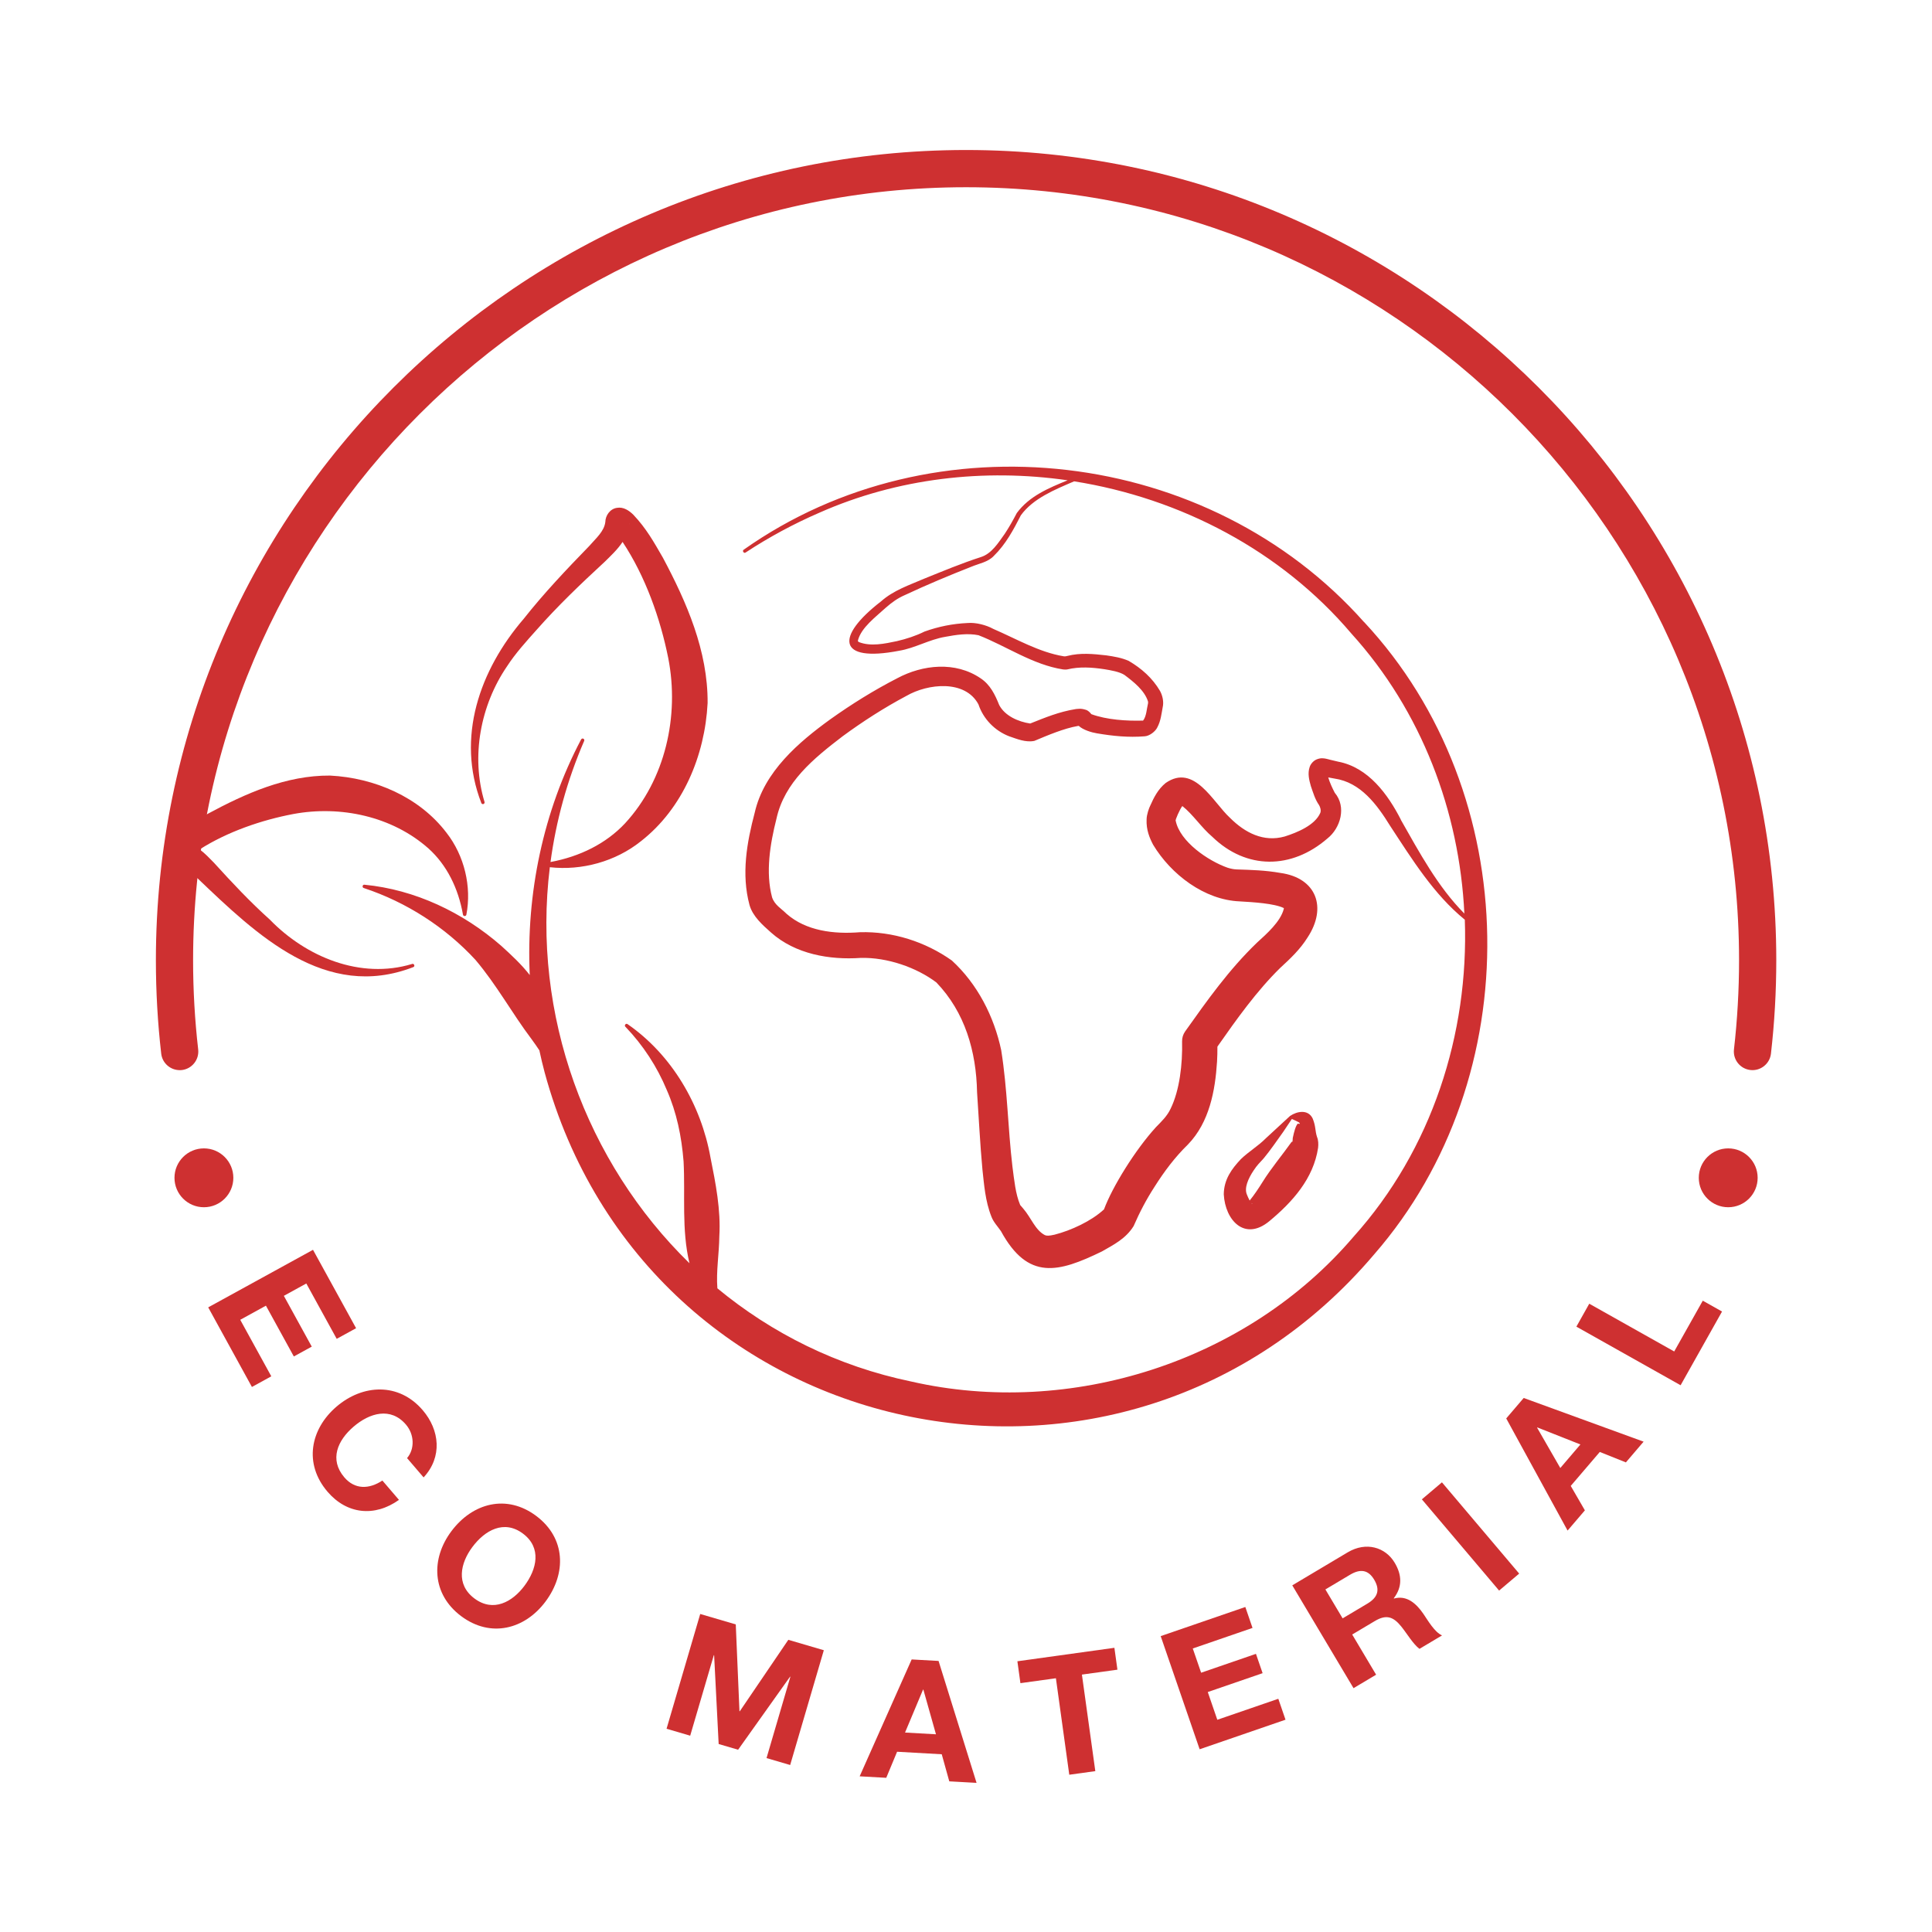
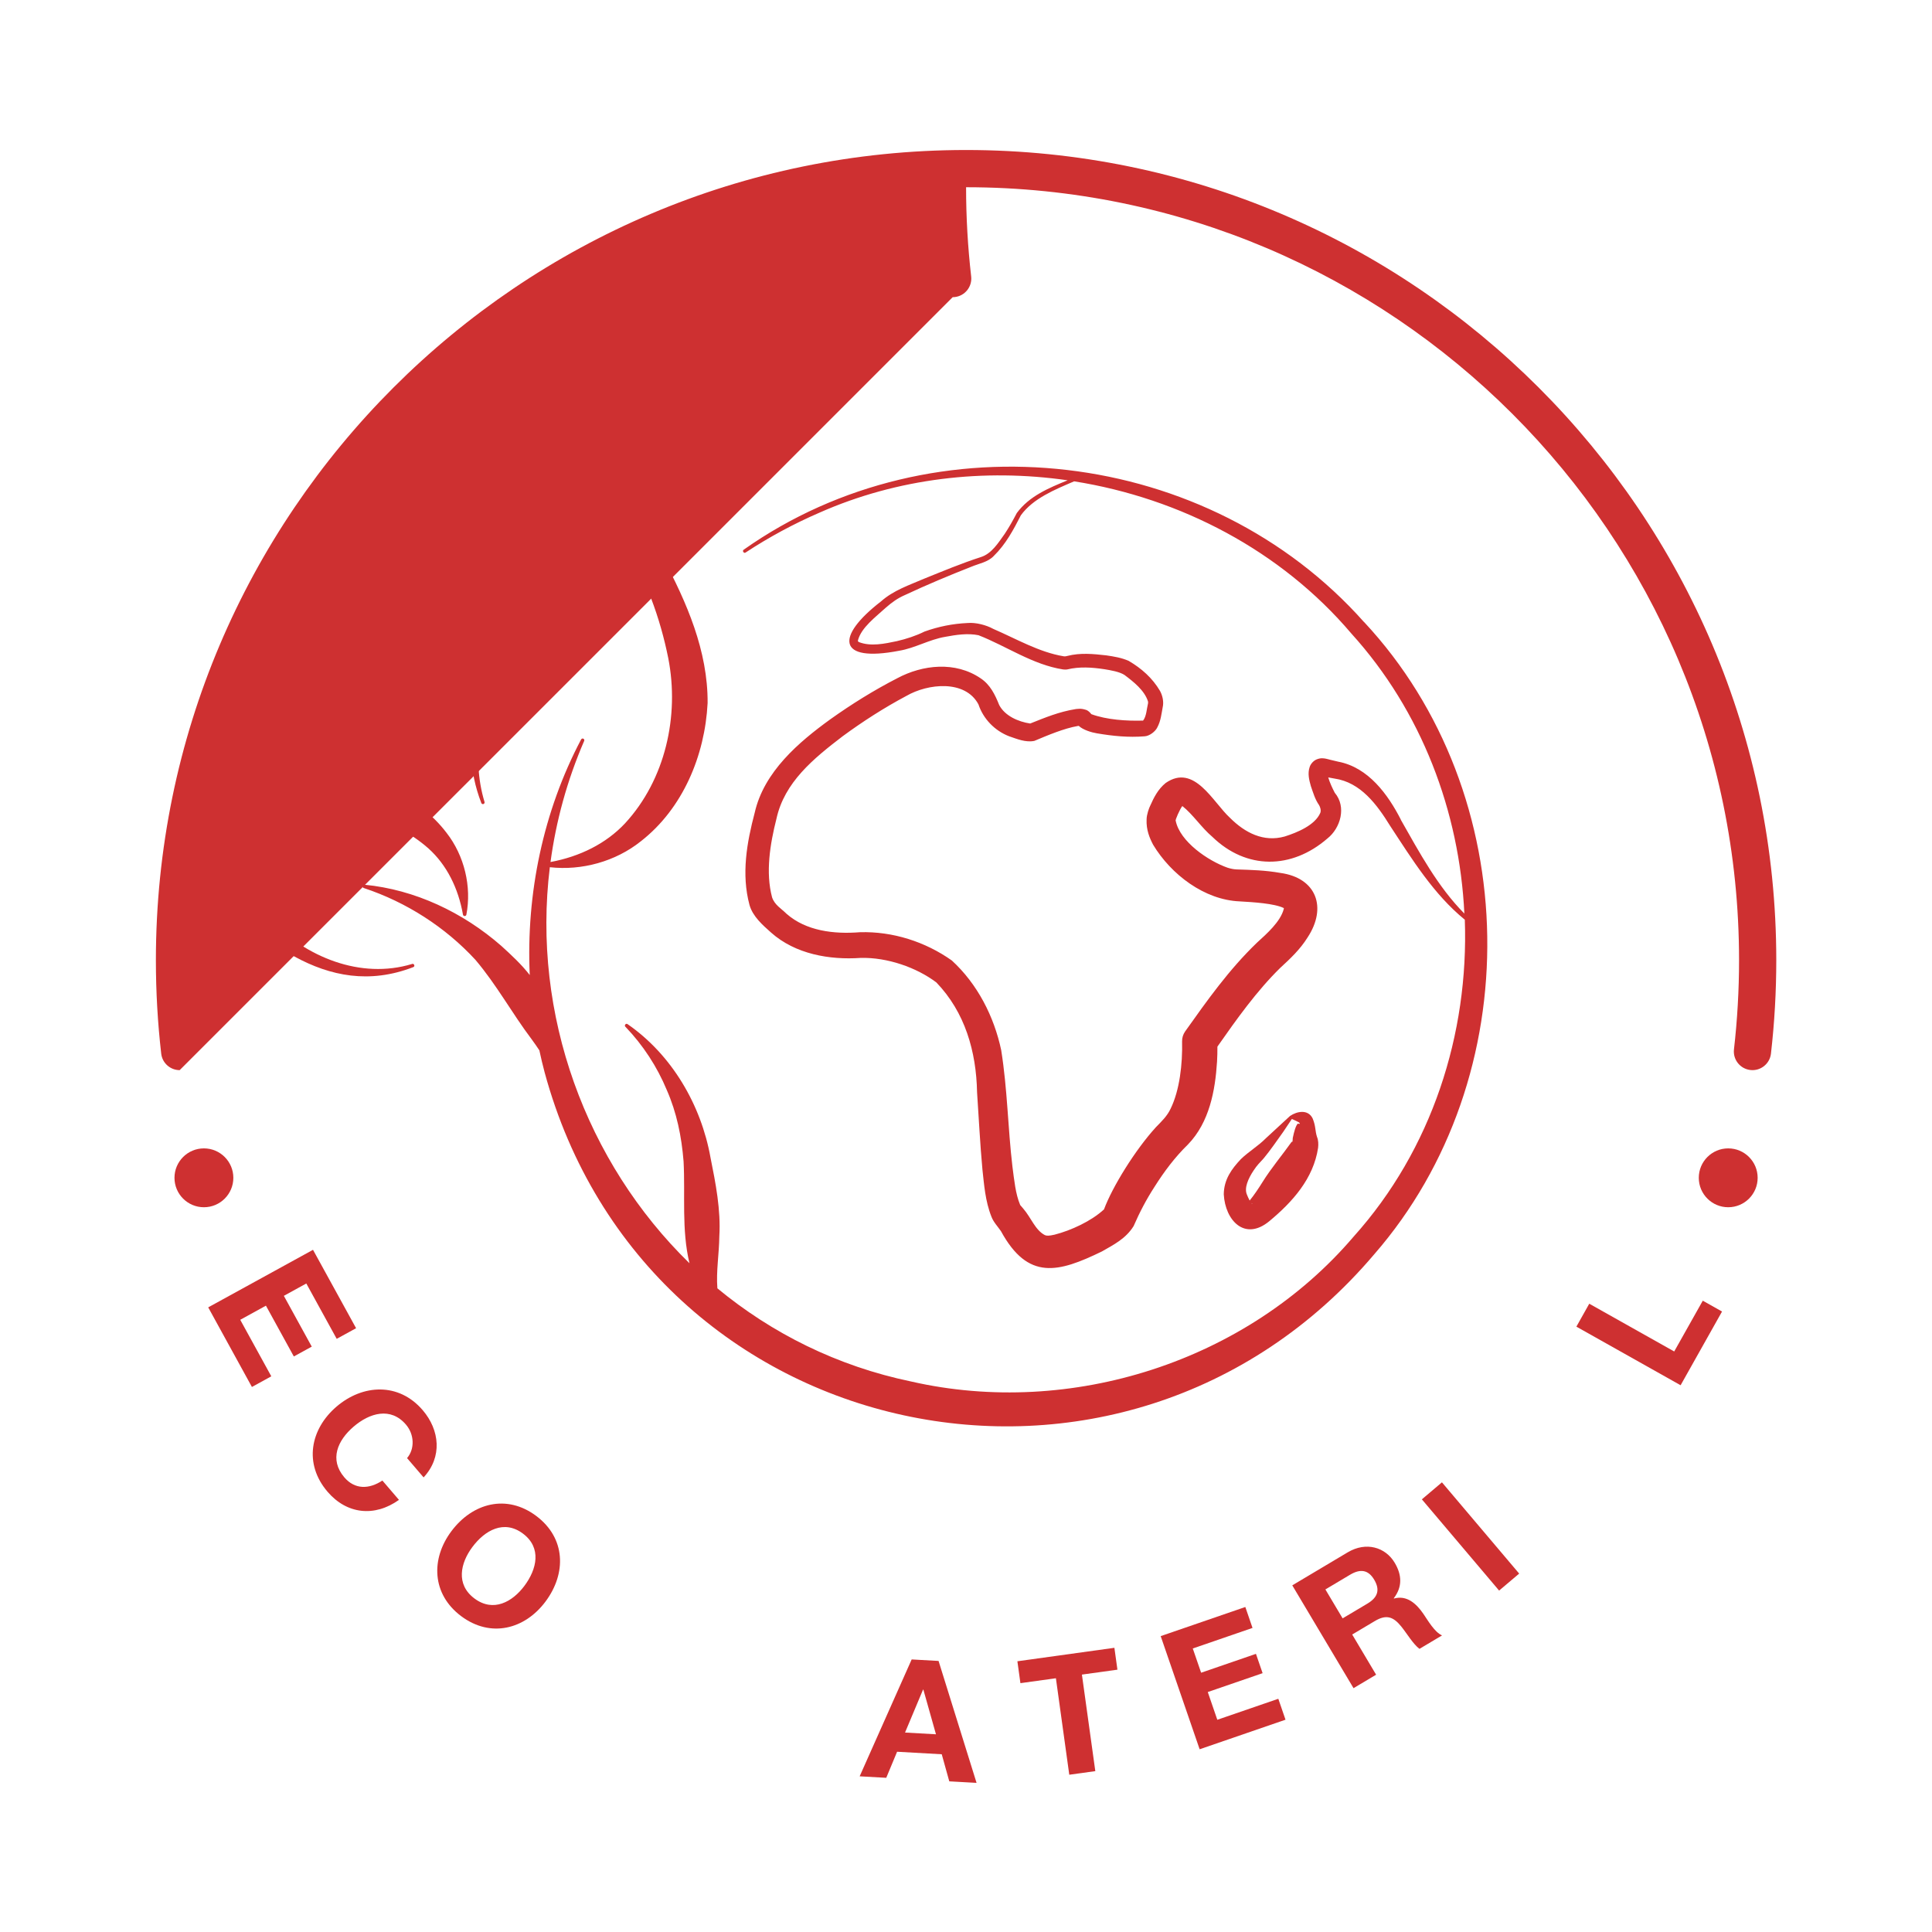
<svg xmlns="http://www.w3.org/2000/svg" width="50" height="50" fill="#e52221" id="Layer_1" data-name="Layer 1" viewBox="0 0 900 900">
  <g>
    <path fill="#ce3031" d="M635.45,289.82c-72.24-81.33-200.21-96.43-288.99-33.76-.87,.53,.09,1.94,.89,1.31,10.9-7.16,22.41-13.37,34.36-18.54,36.35-16.09,76.74-20.7,115.64-15.09-8.82,3.59-17.88,7.36-23.69,15.26-1.73,3.31-3.54,6.53-5.57,9.61-3.02,4.21-6.09,9.29-11.14,10.89-9,2.9-17.63,6.52-26.37,10.04-6.99,3.02-14.36,5.43-20.2,10.64-21.22,16.37-20.45,28.56,8.49,22.96,7.33-1.21,13.97-5.21,21.38-6.47,5.11-.96,10.57-1.79,15.57-.76,12.96,5.05,25.22,13.73,39.41,15.94,.62,.02,1.11,.14,1.94-.01,5.65-1.37,11.47-.97,17.28-.1,3,.5,6.98,1.16,9.33,2.65,4.24,3.17,9.39,7.22,11,12.37,0,.21,.09,.44,.03,.55-.02,.09,.01,.08,0,.26-.67,2.72-.73,6.1-2.32,8.11-7.61,.23-16.93-.36-24.11-3-.56-.78-1.6-1.76-2.5-2-2.46-.79-3.48-.44-4.7-.38-7.9,1.28-14.2,3.93-21.28,6.74-5.52-.82-11.77-3.53-14.43-8.6-1.95-4.87-4.18-9.47-8.63-12.44-11.8-8.06-27.05-6.36-38.83-.07-10.93,5.62-21.22,12.02-31.2,19.13-14.71,10.64-30.9,24.41-35.23,43.48-3.69,13.97-6.31,28.64-2.43,43.06,1.5,5.28,6.02,9.25,10.07,12.85,11.29,10.03,27.18,12.79,41.73,11.78,12.33-.32,25.98,4.44,35.23,11.42,13.33,13.85,18.6,32.12,18.97,51.17,.82,11.86,1.37,23.81,2.5,35.99,.78,6.9,1.26,14.6,4.21,22.01,.91,2.44,2.94,4.55,4.42,6.7,12.63,23.14,26.75,19.31,47.05,9.44,5.43-3.12,11.06-5.89,14.74-11.79,2.82-6.46,5.84-12.27,9.79-18.38,4.53-7.16,9.52-13.8,15.51-19.63,10.03-10.35,12.72-25.14,13.57-38.64,.13-2.35,.19-4.58,.17-6.96,8.9-12.73,18.32-25.95,29.26-36.68,4.72-4.34,9.25-8.58,12.75-14.19,9.19-13.94,4.15-27.74-12.68-30.05-6.94-1.23-13.51-1.41-20.37-1.63-1.45-.06-2.73-.33-4.26-.81-9.06-3.21-22.15-12.11-24.13-21.86-.35-.2,1.92-5.35,3.08-6.86,4.84,3.76,8.94,10.09,13.95,14.31,15.89,15.45,36.99,15.24,53.65,.8,6.06-4.79,9.02-14.67,3.41-21.3-1.14-2.22-2.33-4.72-3.03-7.14,1.11,.2,2.36,.42,2.95,.54,12.15,1.76,19.76,12.11,25.93,22.1,10.16,15.47,20.24,31.82,34.74,43.64,1.89,53.2-15.32,107.04-51.8,147.64-49.67,58.25-131.8,84.45-206.14,67.48-34.46-7.17-64.94-22.49-90.24-43.4-.63-8,.8-15.85,.91-24.34,.73-12.17-1.71-24.6-4.12-36.59-4.37-24.5-18.02-47.9-38.65-62.15-.8-.57-1.68,.67-.96,1.26,8.23,8.56,14.77,18.66,19.21,29.34,4.69,10.66,6.92,21.73,7.86,33.34,.84,15.66-1.01,31.78,2.75,47.46-48.24-47.03-73.5-115.91-65.05-184.49,14.83,1.66,30.59-2.63,42.41-12.09,19.58-15.28,29.83-39.96,31.09-64.38,.17-24.31-9.79-47.01-20.84-67.74-4.19-7.25-7.71-13.61-13.78-20.01-1.95-1.92-4.59-3.73-7.61-3.19-3.25,.45-5.39,3.63-5.42,6.61-.56,4.39-4.31,7.51-7.55,11.23-10.43,10.73-21.11,21.99-30.45,33.83-20.57,23.91-31.59,55.32-19.76,85.85,.15,.38,.58,.59,.97,.46,.45-.13,.67-.65,.49-1.07-6.36-21.12-1.86-44.93,10.46-63.01,3.93-6.08,9.06-11.73,13.88-17.12,9.91-11.23,20.51-21.34,31.7-31.67,2.7-2.67,5.95-5.66,8.3-9.23,10.63,16.03,17.59,35.7,21.28,54.13,5.27,26.93-1.36,56.62-20.14,76.97-8.83,9.43-21.02,15.47-34.71,18.01,2.56-19.01,7.7-37.98,15.69-56.43,.34-.94-.89-1.56-1.43-.68-17.64,33.42-25.68,71.85-23.93,109.77-3.89-5.02-8.61-9.37-13.29-13.63-17.77-15.52-40.15-26.2-63.74-28.46-.96-.11-1.15,1.37-.25,1.56,19.81,6.55,37.99,18.25,51.97,33.43,9.99,11.79,16.96,24.77,26.2,37.02,1.27,1.7,2.43,3.42,3.59,5.15,.74,3.44,1.54,6.86,2.45,10.25,47.53,175.11,269.5,222.61,386.45,84.77,71.98-82.64,70-214.45-4.68-294.51Zm-342.34-45.57s-.02,.04-.02,.06l.04-.26,.04-.27v.12c0,.13,0,.08-.06,.35Zm322.99,117.4s.01,0,.01,0c-.13,0-.11-.03-.01,0Zm36.49,20.2c-6.02-11.76-15.16-24.39-29.23-27.04l-3.71-.88-.82-.22-1.15-.28c-1.05-.17-2.46-.51-4.54,.42-1.43,.69-2.57,2.03-3.04,3.42-1.06,3.08-.22,6.2,.54,8.9,1.08,3.11,1.94,6.17,3.82,8.86,.53,.85,1.06,2.5,.58,3.66-2.48,5.72-10.7,9.12-16.57,10.98-9.81,2.75-18.49-1.68-25.51-8.71-7.96-7.29-16.61-25.43-29.93-16.23-3.6,2.92-5.52,6.79-7.22,10.61-.52,1.01-1.65,4.05-1.68,6.37-.22,4.89,1.39,8.64,3.04,11.8,8.35,13.86,23.89,25.74,40.38,26.39,6.17,.36,16.09,.94,20.52,3.12,0,.11-.01,.25-.05,.45-1.54,5.9-7.91,11.51-12.53,15.71-13.05,12.59-23.07,26.75-33.43,41.33-.91,1.31-1.44,2.92-1.4,4.64,.25,10.57-1.15,22.71-5.3,31.23-1.64,3.58-4.32,6.05-6.89,8.71-9.73,10.68-20.3,27.83-24.18,38.28-5.89,5.47-15.39,9.83-23.01,11.78-2.65,.59-3.54,.58-4.5,.23-4.57-2.36-6.41-8.11-10.12-12.38l-.96-1.13-.49-.56c-.08-.1,0-.05,0-.07-2.14-5.04-2.74-11.46-3.59-17.91-2.13-17.99-2.29-35.77-5.22-54.12-3.33-15.73-11.1-30.88-23-41.78-12.4-8.78-27.58-13.61-42.79-13.17-12.17,.98-25.11-.59-34.19-8.57-2.45-2.45-5.54-4.09-6.75-7.66-3.11-11.62-.94-24.93,2.03-36.62,3.72-17,17.17-27.98,30.83-38.43,9.4-6.91,19.39-13.32,29.66-18.78,10.08-5.85,27.44-7.65,33.61,3.92,2.28,6.84,7.63,12.26,14.2,14.83,3.68,1.25,7.76,3.02,11.85,2.18,6.28-2.64,13.7-5.79,20.18-6.93,.16-.04,.33-.05,.5-.06,1.99,1.89,6.08,3.1,8.45,3.47,7.46,1.27,14.68,1.99,22.2,1.39,2.36-.12,5.12-2.32,5.98-4.23,1.6-3.02,1.89-6.25,2.46-9.26,.61-2.55-.06-5.49-1.24-7.65-3.56-6.05-8.62-10.49-14.59-14-3.35-1.48-6.95-2.06-10.49-2.57-6.05-.67-11.93-1.29-18.07,.26-.75,.24-.65,.09-.88,.17-.09,.09-.53,.01-.85,0-11.46-1.89-22.05-8.12-32.8-12.76-3.21-1.78-8.1-3.08-11.96-2.74-6.97,.32-13.55,1.65-20.06,3.98-3.96,1.97-8.43,3.44-12.89,4.47-5.76,1.21-12.15,2.59-17.69,.43-.39-.29-.42-.29-.47-.64,1.48-6.13,8.43-11.13,13.04-15.41,2.82-2.44,5.39-4.35,8.95-5.89,10.1-4.73,20.47-9.07,30.85-13.15,3.57-1.51,7.79-2.15,10.47-5.03,5.57-5.43,9.17-12.18,12.63-18.96,5.72-7.86,15.8-11.94,24.81-15.8,49.5,7.86,96.35,32.29,129.1,70.86,32.8,36.17,50.38,82.97,52.68,130.49-12.39-12.47-20.97-28.52-29.62-43.72Z" />
    <path fill="#ce3031" d="M191.95,449.06c-24.02,7.28-49.36-3.27-66.22-20.64-9.26-8.32-17.55-17.16-26.1-26.57-1.92-1.97-4.1-4.28-6.61-6.17,13.01-8.27,28.88-13.68,43.57-16.47,22.06-4.11,46.16,1.07,63.07,16.09,8.41,7.6,13.82,18.37,16.01,30.77,.15,.86,1.39,.89,1.58,.03,2.53-13.05-.92-27.5-9.25-38.17-12.73-16.72-33.57-25.58-54.25-26.64-20.51-.14-39.53,8.42-56.91,17.78-6.16,3.58-11.39,6.47-16.88,11.68-1.2,1.21-2.51,2.95-2.88,4.76-.97,3.75,2.18,7.62,5.87,7.77,3.63,.25,6.08,3.31,9.23,6.02,27.4,26.14,59.41,57.05,100.35,41.22,1.01-.38,.29-1.89-.61-1.46Zm-107.16-56.99c-.15-.02-.22-.03-.3-.05,.1,.02,.21,.02,.3,.05Z" />
    <path fill="#ce3031" d="M475.26,561.25s0,0,0,0c0,.01,0,.03,.01,.04,.02-.03,.02-.05-.01-.04Z" />
    <path fill="#ce3031" d="M591.29,568.88c10.75-8.93,20.56-19.78,22.73-34.19,.18-1.66,.14-3.55-.5-5.05-.97-2.96-.5-4.9-2.04-8.63-2.15-4.4-7.36-3.33-10.53-1.15,0,0-11.25,10.38-11.25,10.38-3.67,3.72-8.02,6.19-11.68,9.76-4.25,4.5-7.88,9.45-7.94,16.39,.68,12.17,9.78,21.92,21.21,12.49Zm-7.2-23.78c1.27-2.03,2.96-3.75,4.56-5.47,2.97-3.56,6.39-8.54,9.08-12.3,.96-1.42,2.76-4.09,3.68-5.49,.07-.11,.3-.45,.38-.57,1.14,.53,2.09,.88,3.05,1.43,1.04,.59,.68,1.17-.2,.67-1.04,.8-1.92,4.35-2.31,6.27-.24,.42-.03,2.91-.59,2.21-4.37,6.18-9.52,12.22-13.64,18.85-1.77,2.85-3.89,6.03-5.96,8.55-.5-.91-1-2.03-1.3-2.82-1.27-2.98,.51-7.29,3.24-11.33Zm-1.17,15.34c.17,.07,.31,.15,.37,.25,.34,.37-.01,.18-.37-.25Z" />
  </g>
  <g>
    <path fill="#ce3031" d="M145.81,582.21l20.07,36.52-9.03,4.95-14.16-25.78-10.46,5.75,13,23.66-8.35,4.58-13-23.66-11.97,6.58,14.47,26.33-9.03,4.96-20.36-37.08,48.84-26.82Z" />
    <path fill="#ce3031" d="M189.63,679.23c3.65-4.26,3.4-11.03-.52-15.6-7.16-8.36-16.97-5.4-24.38,.95s-11.47,15.28-4.31,23.64c4.88,5.69,11.47,5.59,17.71,1.47l7.72,9.01c-11.42,8.14-24.32,6.65-33.26-3.78-11.18-13.04-8.05-29.18,4.16-39.65s29-11.39,40.17,1.65c7.92,9.25,9.23,21.8,.41,31.31l-7.72-9.01Z" />
    <path fill="#ce3031" d="M249.78,706.17c13.73,10.28,14.21,26.7,4.31,39.94-9.62,12.86-25.5,17.04-39.24,6.77-13.73-10.27-14.21-26.7-4.59-39.56,9.9-13.24,25.78-17.42,39.52-7.15Zm-28.77,38.46c8.81,6.59,17.72,1.57,23.27-5.86,5.84-7.81,8.14-17.77-.67-24.36s-17.72-1.57-23.55,6.24c-5.56,7.43-7.86,17.4,.95,23.98Z" />
-     <path fill="#ce3031" d="M326.2,751.86l16.55,4.85,1.72,40.43,.15,.04,22.61-33.29,16.54,4.85-15.68,53.47-11.01-3.23,11.11-37.89-.14-.04-24.21,34.04-9.06-2.66-2.11-41.35-.14-.04-11.01,37.51-11.01-3.23,15.68-53.46Z" />
    <path fill="#ce3031" d="M424.68,773.03l12.54,.7,17.7,56.8-12.71-.71-3.51-12.62-20.8-1.17-5.05,12.14-12.39-.69,24.23-54.45Zm-3.08,34.06l14.41,.81-5.87-20.81h-.15s-8.39,20-8.39,20Z" />
    <path fill="#ce3031" d="M491.89,781.79l-16.54,2.29-1.41-10.2,45.19-6.27,1.41,10.19-16.54,2.29,6.24,44.97-12.13,1.68-6.23-44.97Z" />
    <path fill="#ce3031" d="M540.71,762.16l39.41-13.56,3.35,9.75-27.83,9.58,3.89,11.29,25.54-8.79,3.1,9-25.54,8.79,4.44,12.92,28.42-9.78,3.35,9.75-40,13.77-18.14-52.7Z" />
    <path fill="#ce3031" d="M602,738.51l25.82-15.38c8.59-5.11,17.58-2.38,21.89,4.87,3.35,5.63,3.66,11.18-.43,16.52l.08,.14c6-1.67,10.39,2.35,13.64,7.04,2.01,2.9,5.27,8.68,8.77,10.13l-10.53,6.27c-3.01-2.29-5.7-6.97-8.51-10.46-3.73-4.6-7-5.65-12.29-2.49l-10.53,6.27,11.14,18.72-10.52,6.27-28.53-47.89Zm23.44,15.39l11.54-6.87c4.76-2.84,6.05-6.32,3.17-11.15-2.75-4.63-6.43-5.16-11.2-2.33l-11.53,6.87,8.03,13.48Z" />
    <path fill="#ce3031" d="M662.36,698.45l9.35-7.92,35.98,42.51-9.35,7.91-35.98-42.5Z" />
-     <path fill="#ce3031" d="M701.65,660.77l8.15-9.54,55.85,20.35-8.25,9.66-12.16-4.86-13.53,15.82,6.59,11.38-8.06,9.42-28.58-52.24Zm25.2,23.08l9.37-10.96-20.08-7.94-.1,.12,10.81,18.79Z" />
    <path fill="#ce3031" d="M734.34,618l6-10.68,39.57,22.25,13.31-23.66,8.97,5.05-19.3,34.34-48.56-27.3Z" />
  </g>
-   <path fill="#ce3031" d="M83.7,498.51c-4.34,0-8.09-3.26-8.6-7.68-1.65-14.33-2.48-28.97-2.48-43.53,0-208.11,169.31-377.42,377.42-377.42s377.42,169.31,377.42,377.42c0,14.52-.83,29.16-2.48,43.52-.54,4.76-4.87,8.19-9.6,7.63-4.76-.55-8.17-4.85-7.63-9.6,1.57-13.71,2.37-27.69,2.37-41.55,0-198.55-161.53-360.08-360.08-360.08S89.95,248.76,89.95,447.31c0,13.89,.8,27.87,2.37,41.55,.55,4.76-2.87,9.06-7.62,9.61-.34,.04-.67,.06-1,.06Z" />
+   <path fill="#ce3031" d="M83.7,498.51c-4.34,0-8.09-3.26-8.6-7.68-1.65-14.33-2.48-28.97-2.48-43.53,0-208.11,169.31-377.42,377.42-377.42s377.42,169.31,377.42,377.42c0,14.52-.83,29.16-2.48,43.52-.54,4.76-4.87,8.19-9.6,7.63-4.76-.55-8.17-4.85-7.63-9.6,1.57-13.71,2.37-27.69,2.37-41.55,0-198.55-161.53-360.08-360.08-360.08c0,13.89,.8,27.87,2.37,41.55,.55,4.76-2.87,9.06-7.62,9.61-.34,.04-.67,.06-1,.06Z" />
  <circle fill="#ce3031" cx="94.99" cy="548.67" r="13.71" />
  <circle fill="#ce3031" cx="805.07" cy="548.67" r="13.71" />
</svg>